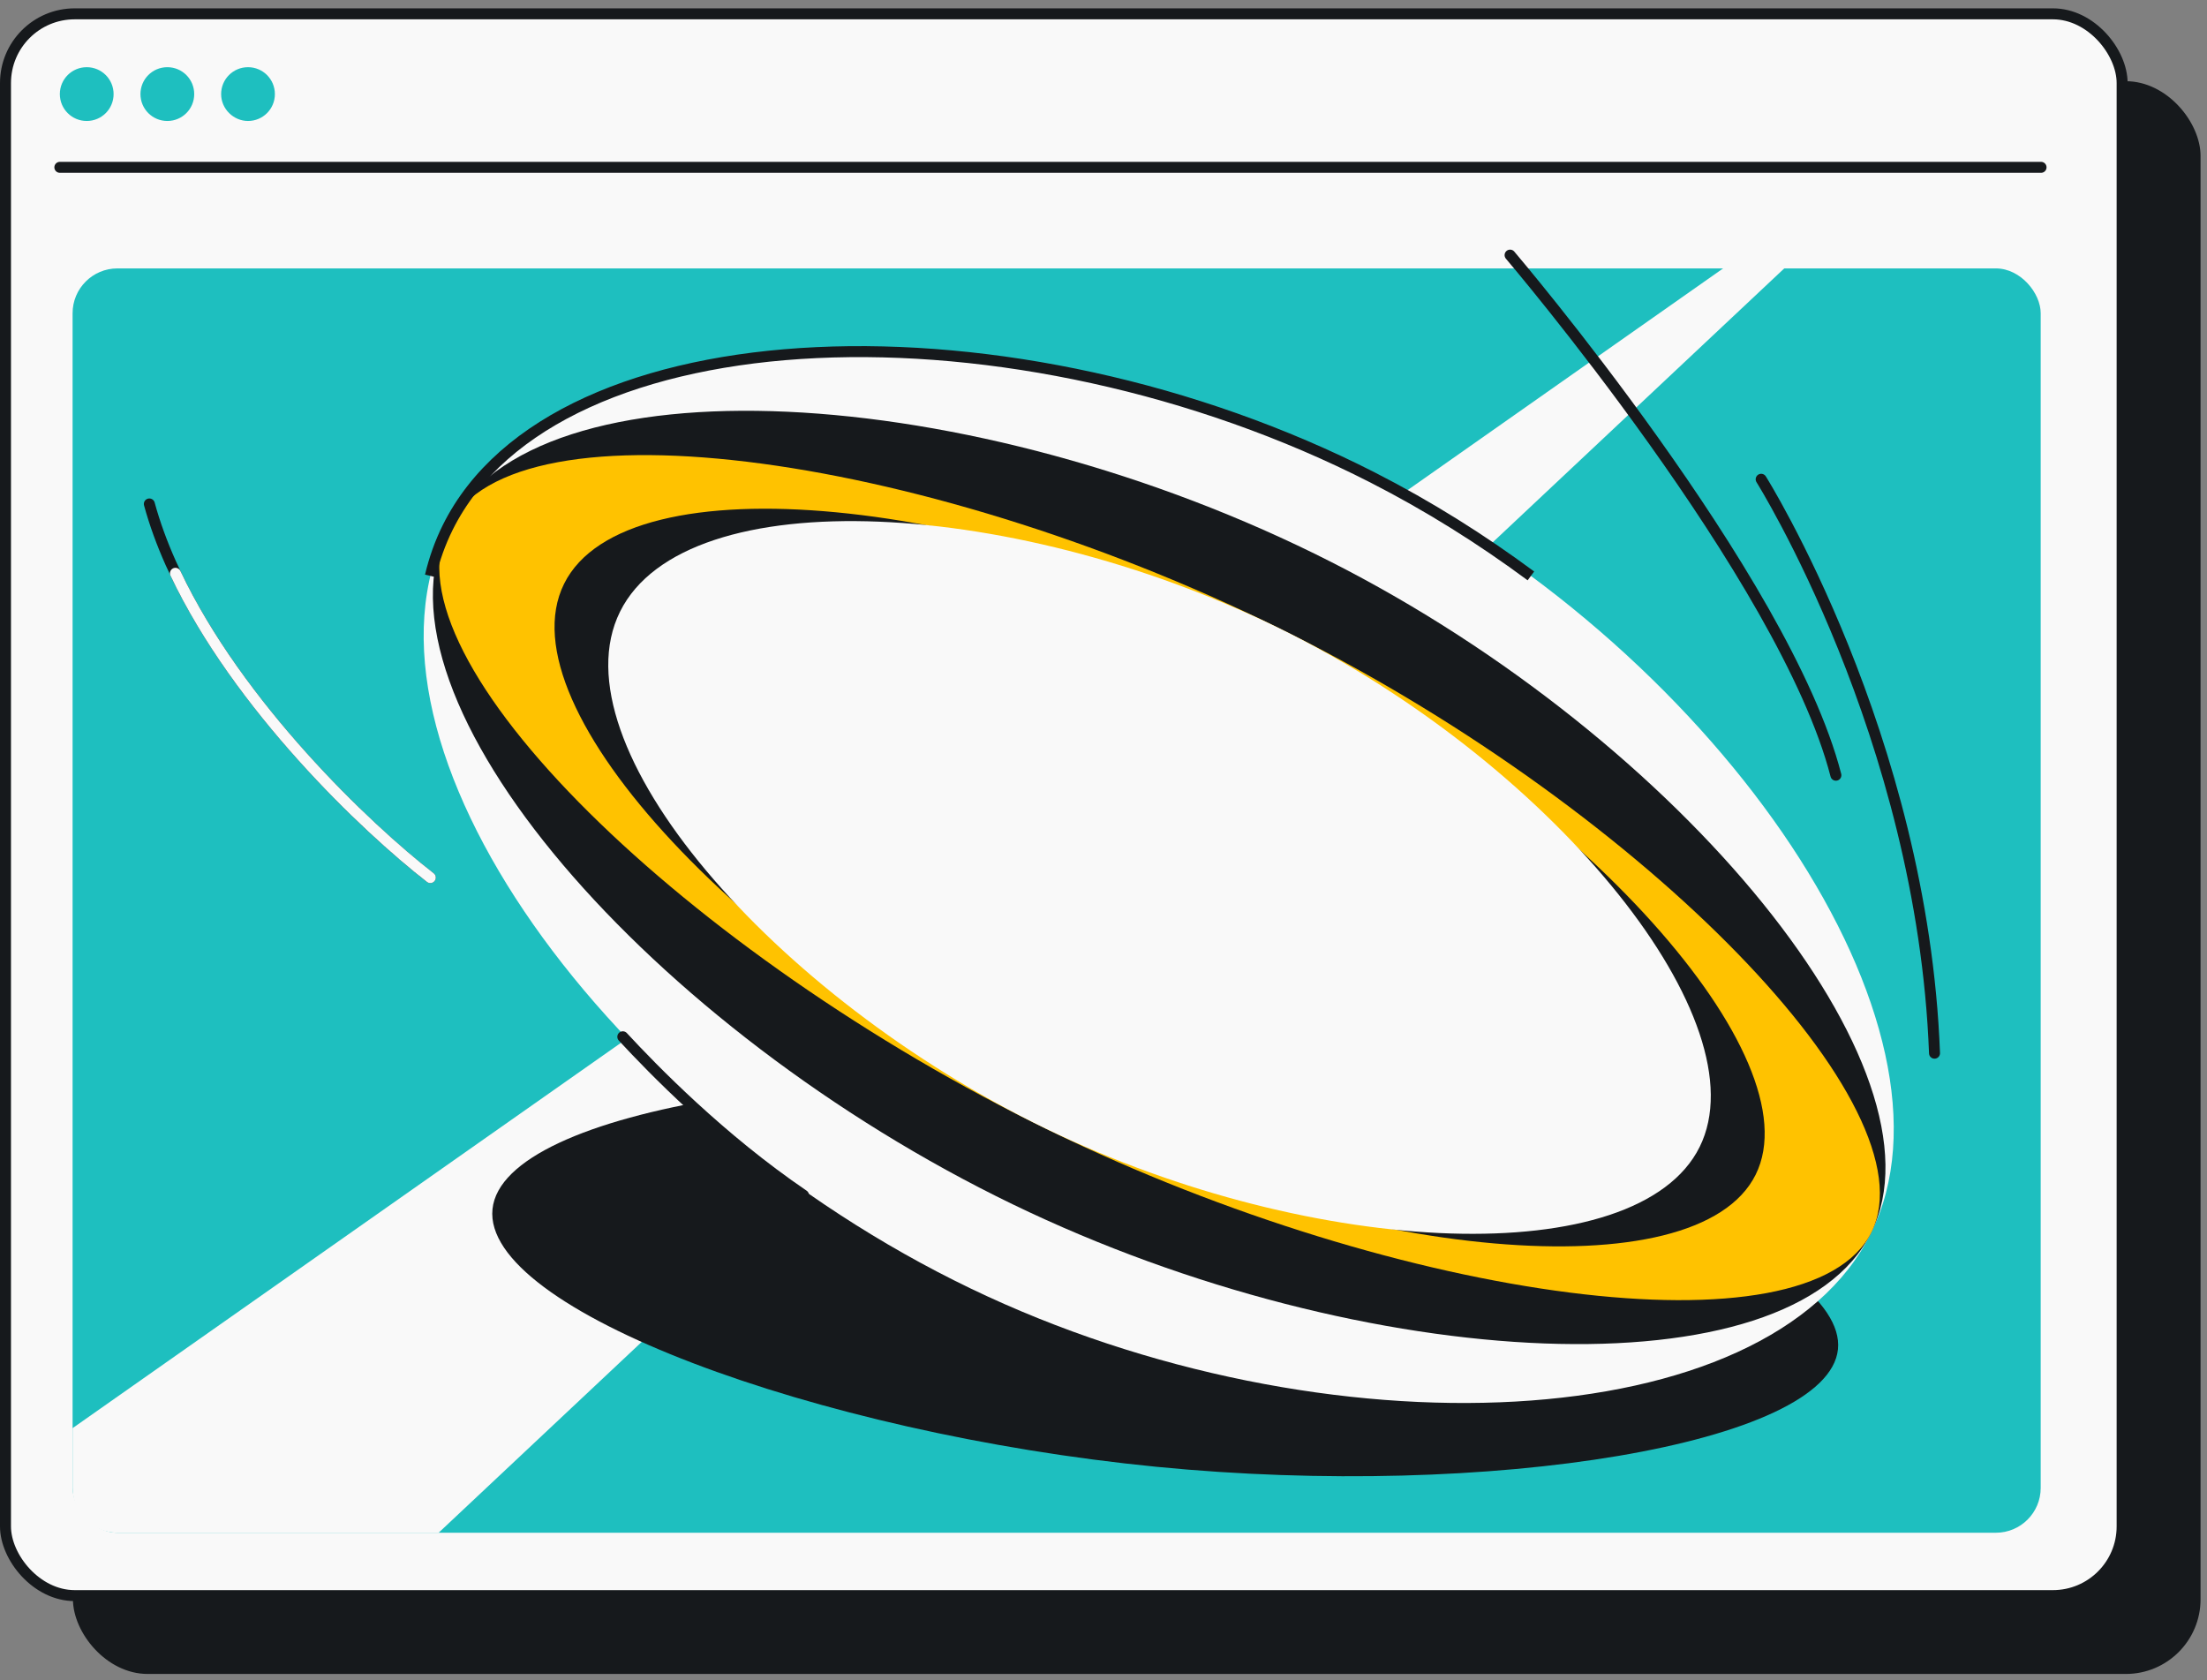
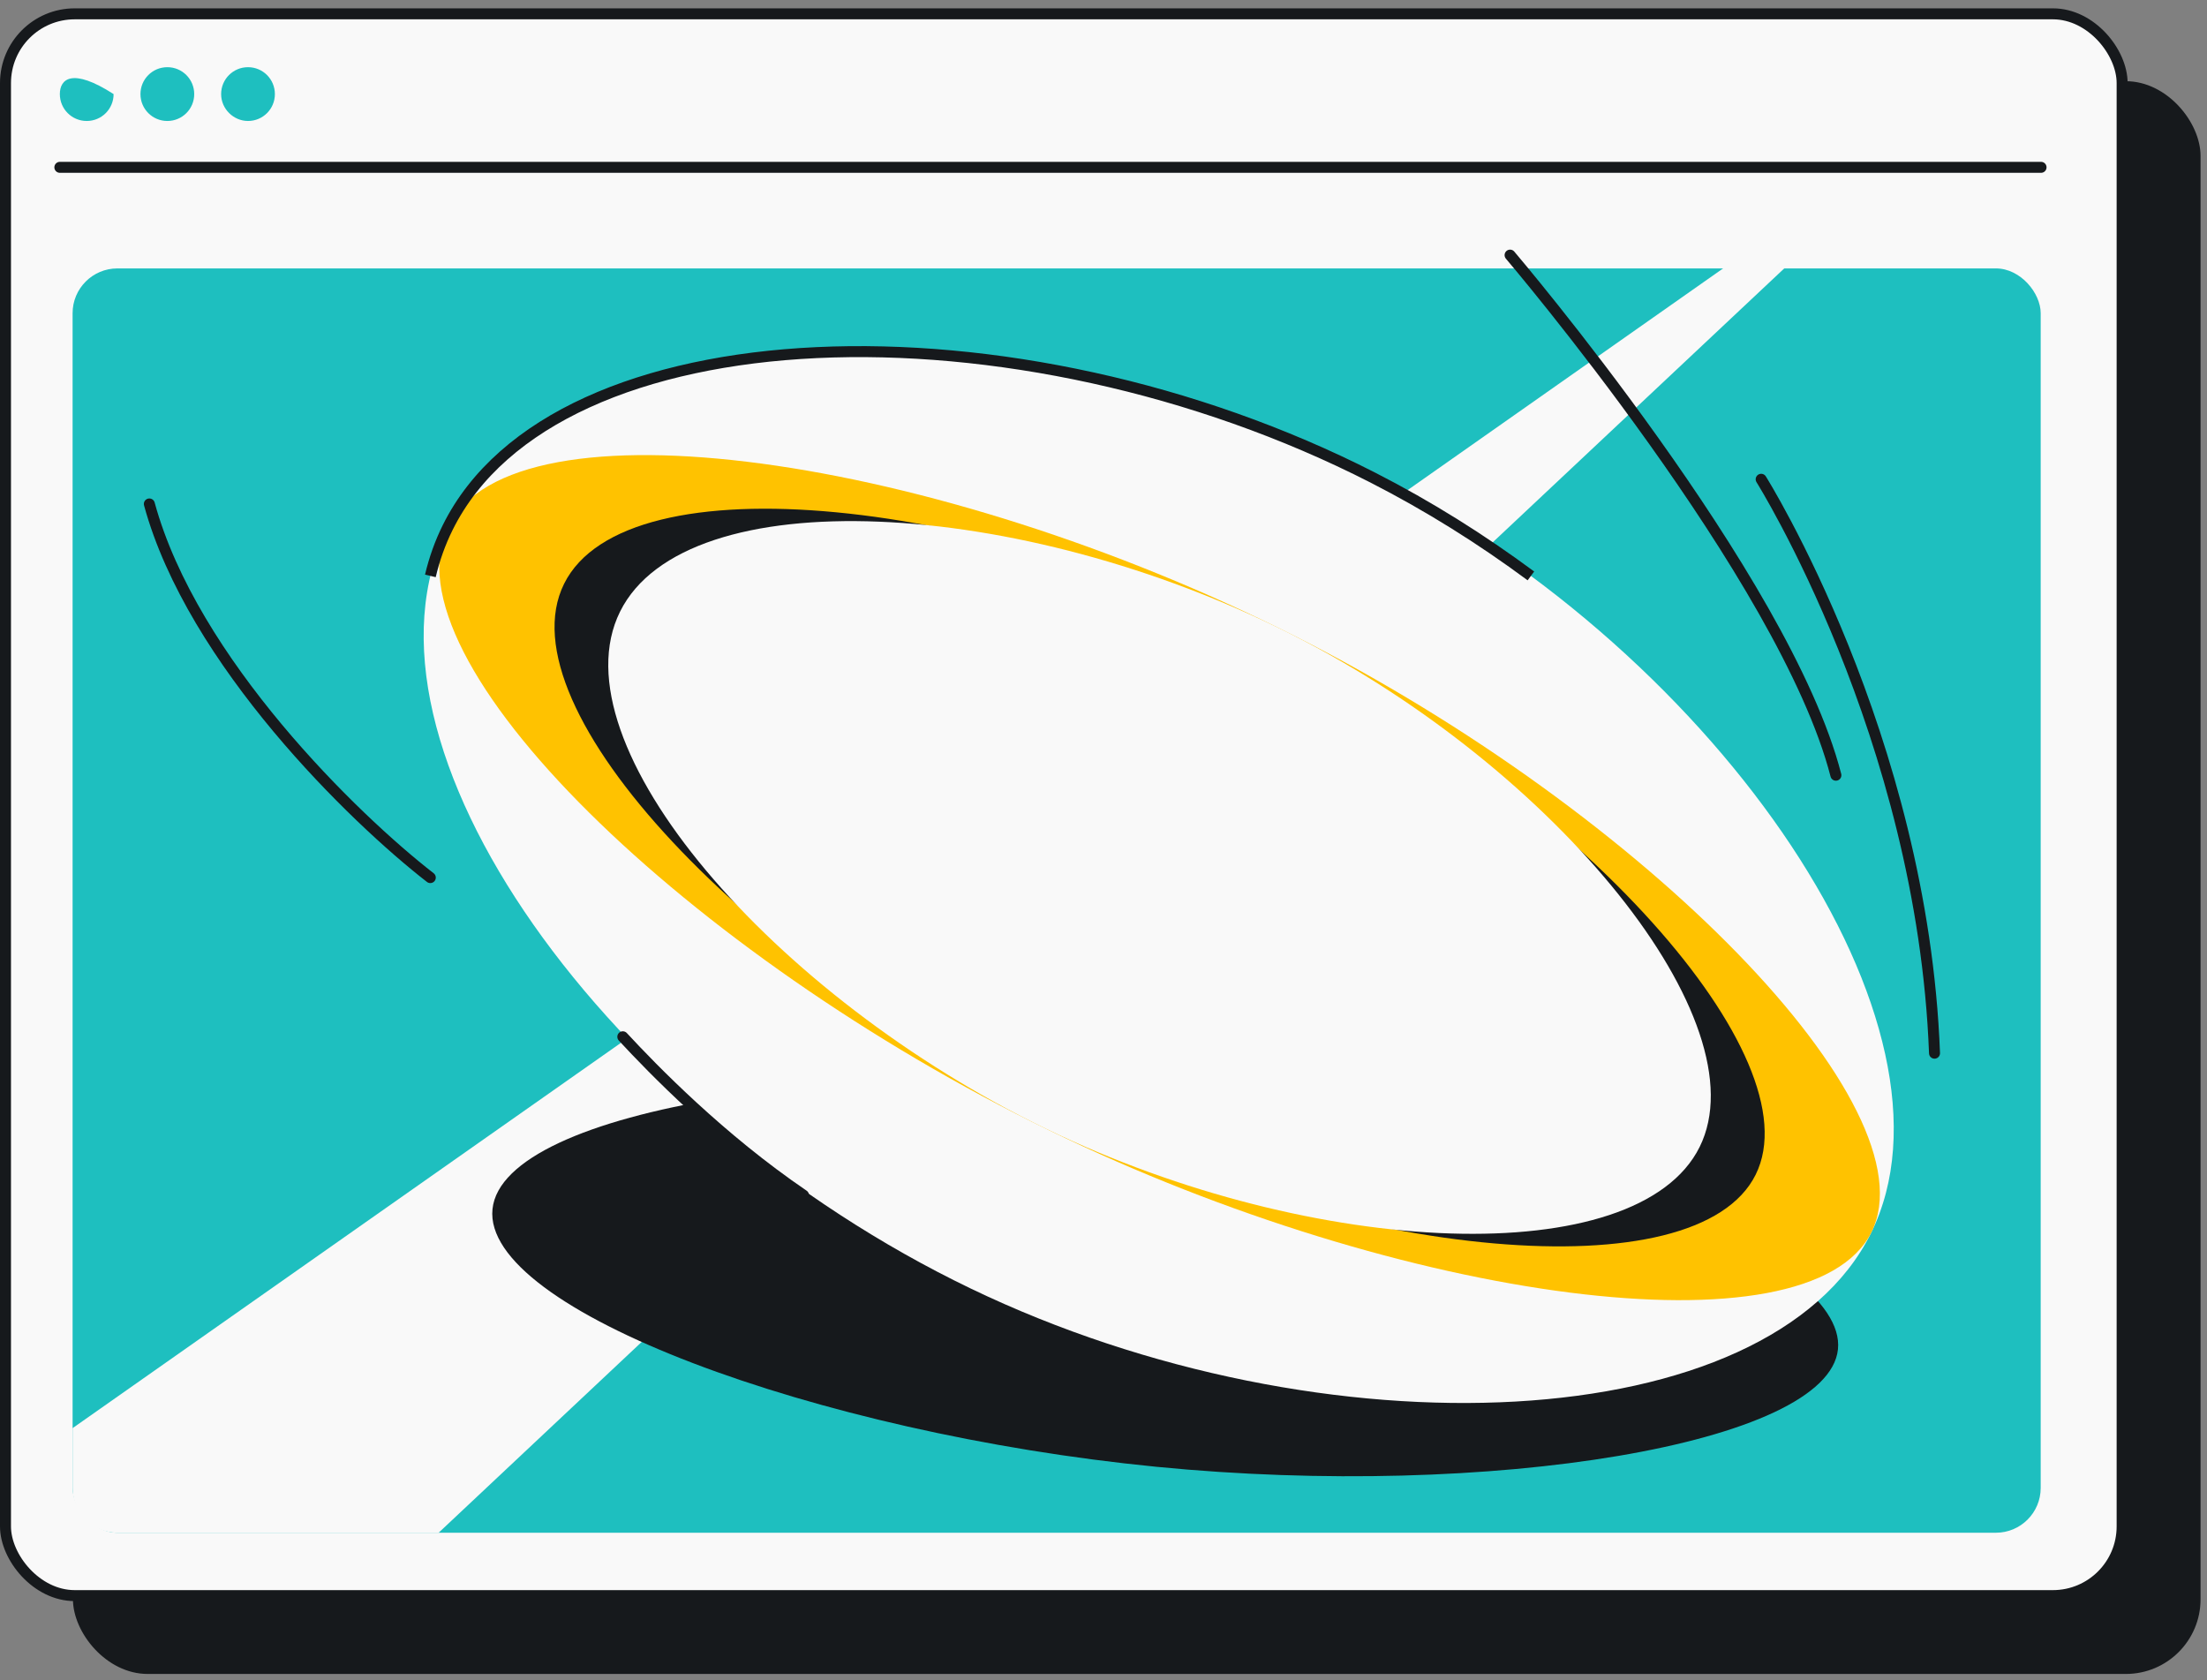
<svg xmlns="http://www.w3.org/2000/svg" width="201" height="153" viewBox="0 0 201 153" fill="none">
  <rect x="0" y="0" width="201" height="153" fill="#808080" stroke="none" />
  <rect x="6.643" y="7.395" width="193.771" height="145.056" rx="6.804" fill="#16191C" />
  <rect x="0.5" y="1.26" width="192.771" height="144.056" rx="6.304" fill="#F9F9F9" stroke="#16191C" />
-   <path d="M7.898 11.018C9.253 11.018 10.346 9.925 10.346 8.569C10.346 7.213 9.253 6.119 7.898 6.119C6.543 6.119 5.45 7.213 5.45 8.569C5.45 9.925 6.543 11.018 7.898 11.018Z" fill="#1EBFBF" />
+   <path d="M7.898 11.018C9.253 11.018 10.346 9.925 10.346 8.569C6.543 6.119 5.45 7.213 5.45 8.569C5.45 9.925 6.543 11.018 7.898 11.018Z" fill="#1EBFBF" />
  <path d="M15.24 11.018C16.595 11.018 17.688 9.925 17.688 8.569C17.688 7.213 16.595 6.119 15.24 6.119C13.885 6.119 12.792 7.213 12.792 8.569C12.792 9.925 13.885 11.018 15.24 11.018Z" fill="#1EBFBF" />
  <path d="M22.587 11.018C23.942 11.018 25.035 9.925 25.035 8.569C25.035 7.213 23.942 6.119 22.587 6.119C21.232 6.119 20.139 7.213 20.139 8.569C20.139 9.925 21.276 11.018 22.587 11.018Z" fill="#1EBFBF" />
  <path d="M5.451 15.239H185.886" stroke="#16191C" stroke-linecap="round" />
  <rect x="6.611" y="24.445" width="179.243" height="115.145" rx="4.082" fill="#1EBFBF" />
  <path d="M159.586 22.578L6.611 130.064V135.507C6.611 137.762 8.438 139.589 10.693 139.589H39.949L164.485 22.578H159.586Z" fill="#F9F9F9" />
  <path d="M108.879 99.379C139.17 102.718 168.289 114.255 167.389 122.89C166.488 131.524 135.64 136.566 105.311 133.583C74.341 130.536 43.896 119.278 44.854 110.109C45.812 100.939 77.948 95.968 108.879 99.379Z" fill="#16191C" />
  <path d="M125.036 43.5C156.908 59.783 179.637 93.67 170.393 112.314C161.149 130.957 120.671 132.866 88.418 117.354C55.482 101.513 30.955 67.843 40.773 48.045C50.591 28.247 92.491 26.874 125.036 43.5Z" fill="#F9F9F9" />
-   <path d="M121.229 51.177C153.14 67.379 177.741 97.492 170.419 112.259C163.097 127.026 124.438 125.268 92.224 109.675C59.328 93.753 33.022 63.673 40.799 47.991C48.576 32.309 88.644 34.632 121.229 51.177Z" fill="#16191C" />
  <path d="M117.892 57.909C149.838 74.041 176.079 100.845 170.442 112.214C164.805 123.583 127.74 118.609 95.561 102.947C62.701 86.953 34.834 60.019 40.822 47.946C46.81 35.873 85.271 41.436 117.892 57.909Z" fill="#FFC200" />
  <path d="M117.113 59.061C143.847 72.593 165.225 96.229 159.897 106.975C154.569 117.72 122.961 114.716 96.007 101.629C68.483 88.264 45.715 64.578 51.374 53.167C57.034 41.756 89.815 45.244 117.113 59.061Z" fill="#16191C" />
  <path d="M117.647 57.786C141.851 70.08 160.431 93.085 154.794 104.454C149.157 115.823 119.754 114.647 95.316 102.823C70.361 90.749 50.483 67.776 56.471 55.703C62.458 43.63 92.931 45.232 117.647 57.786Z" fill="#F9F9F9" />
  <path d="M73.178 108.849C65.621 103.709 59.475 97.4 56.722 94.422" stroke="#16191C" stroke-linecap="round" />
  <path d="M139.425 52.449C134.92 49.11 130.093 46.083 125.036 43.5C92.491 26.873 50.591 28.246 40.773 48.044C40.078 49.446 39.555 50.918 39.195 52.449" stroke="#16191C" />
  <path d="M176.184 95.916C175.095 67.061 160.396 43.649 160.396 43.649" stroke="#16191C" stroke-linecap="round" />
  <path d="M167.201 70.6C162.573 52.633 137.529 23.234 137.529 23.234" stroke="#16191C" stroke-linecap="round" />
  <path d="M13.601 45.896C17.521 60.27 32.293 74.57 39.189 79.924" stroke="#16191C" stroke-linecap="round" />
-   <path d="M39.19 79.924C33.309 75.359 21.7 64.287 15.978 52.212" stroke="#F9F9F9" stroke-linecap="round" />
</svg>